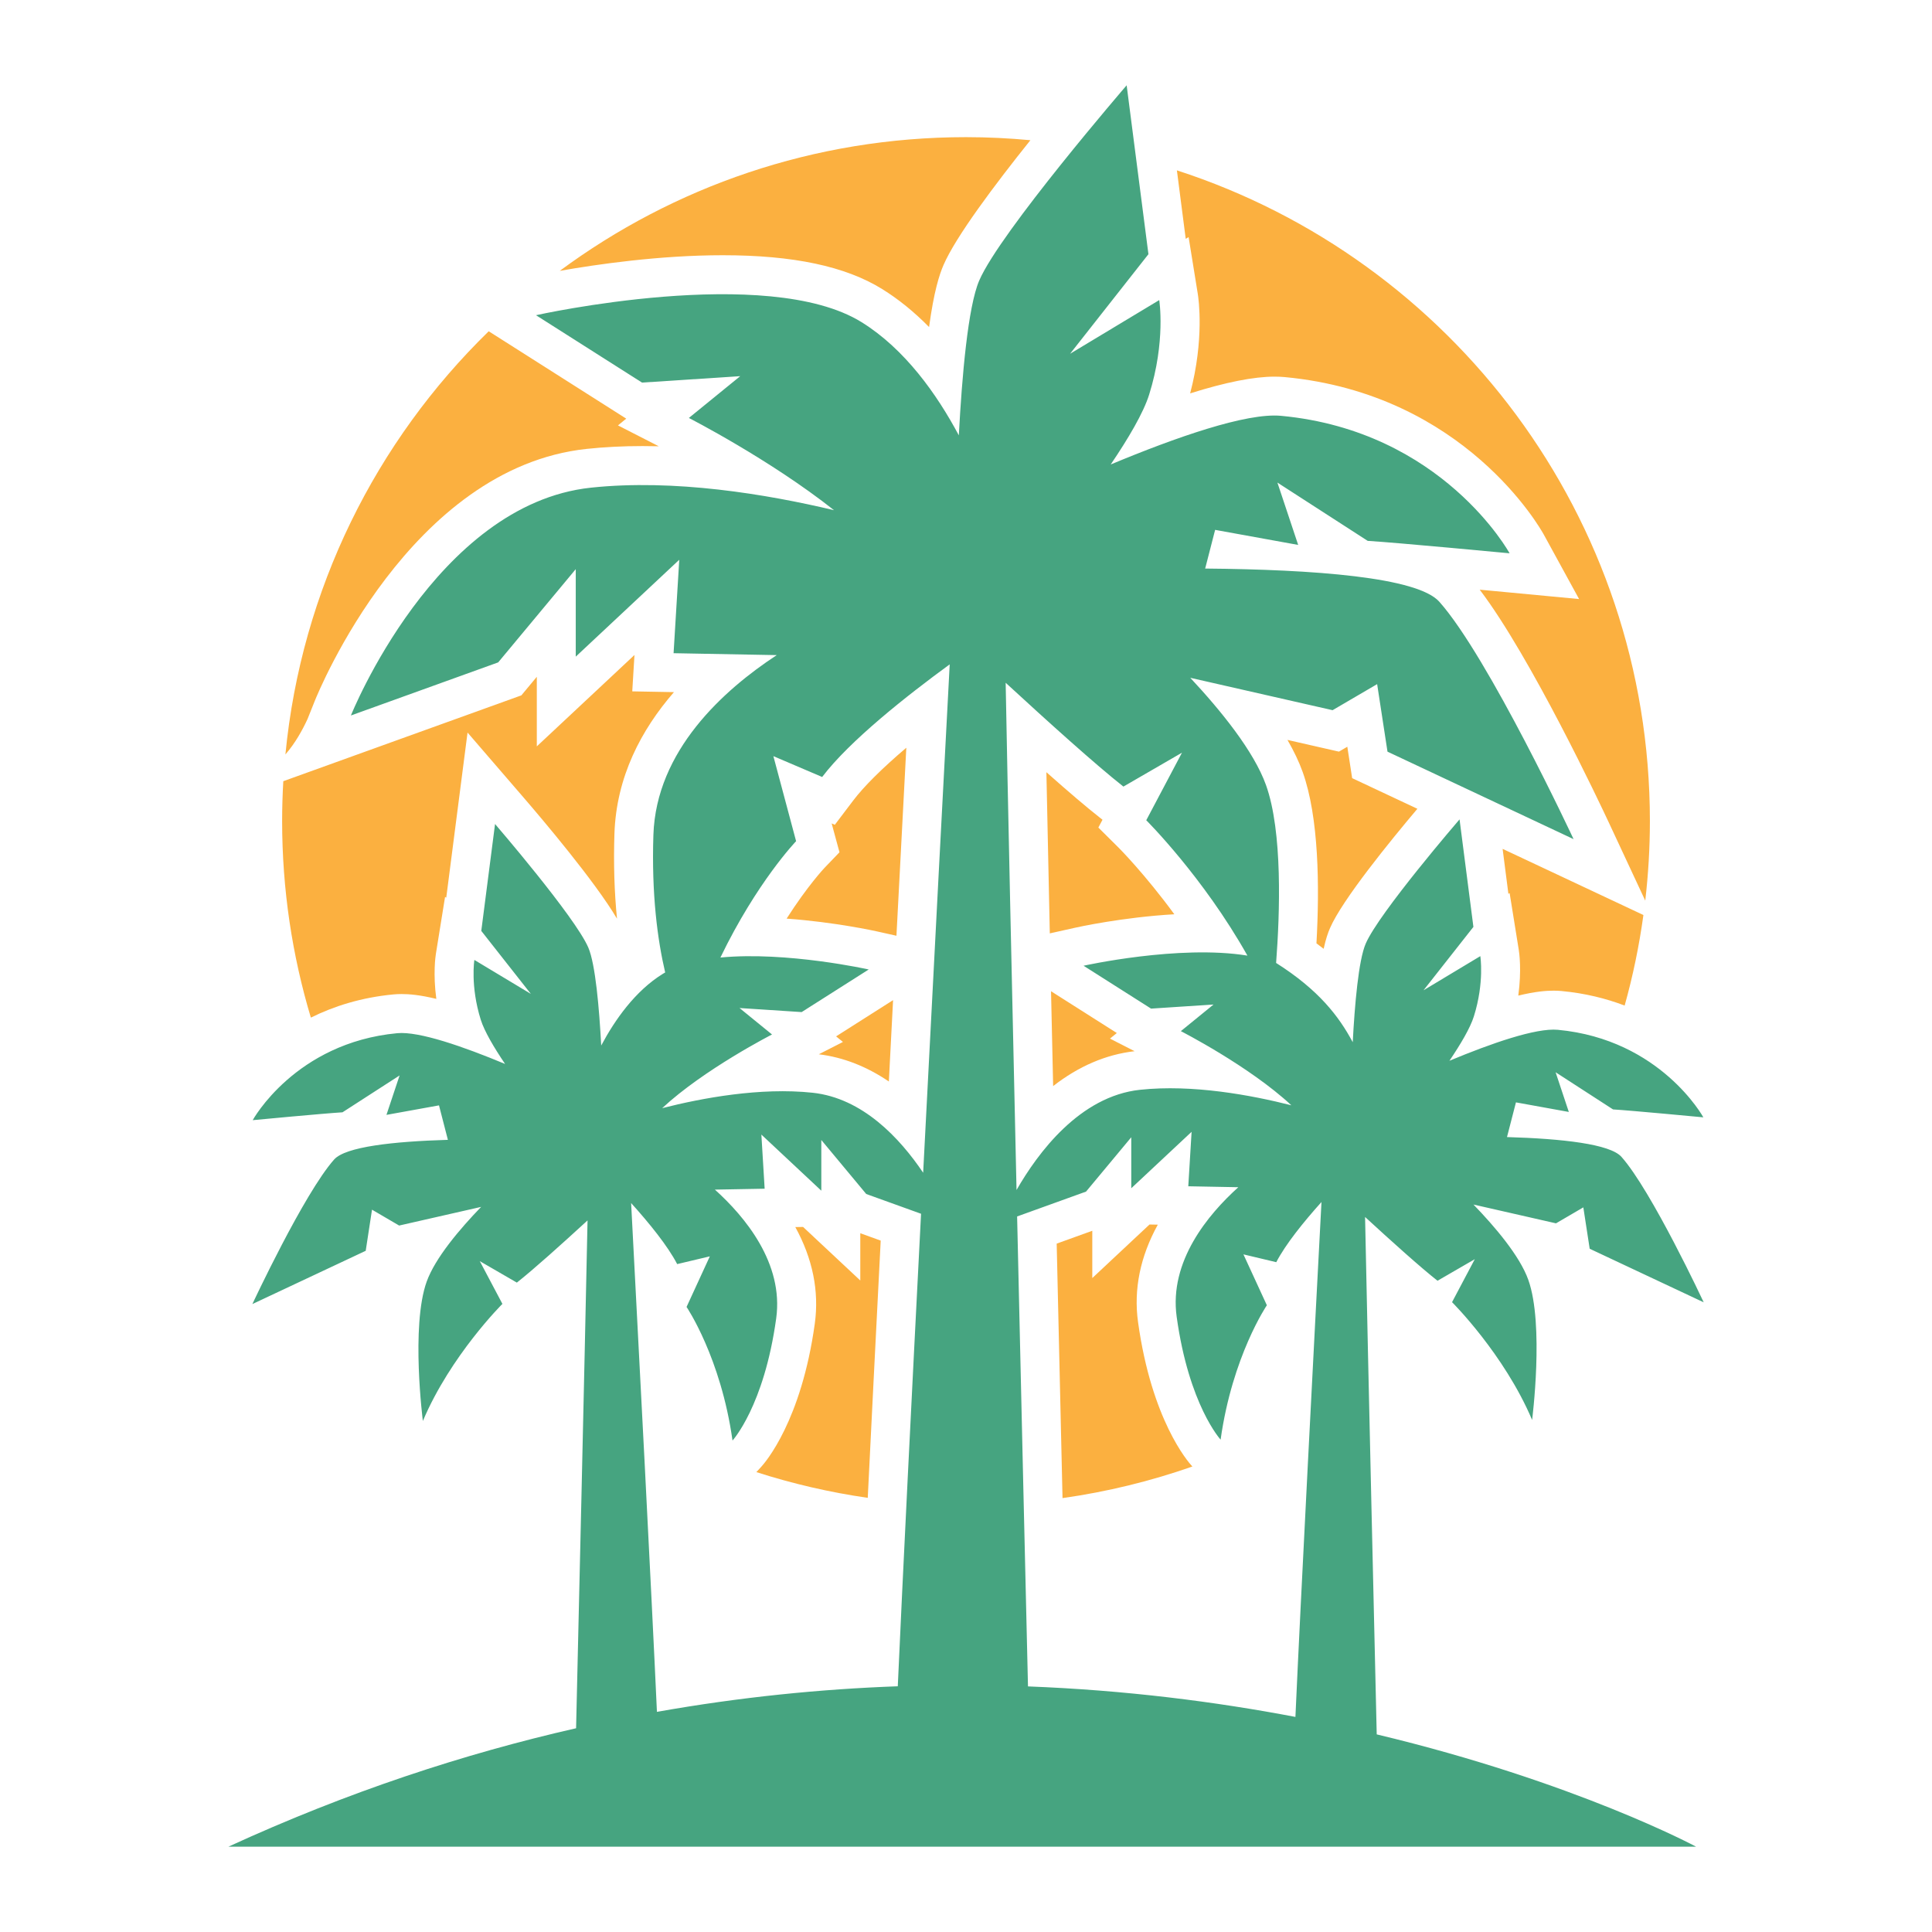
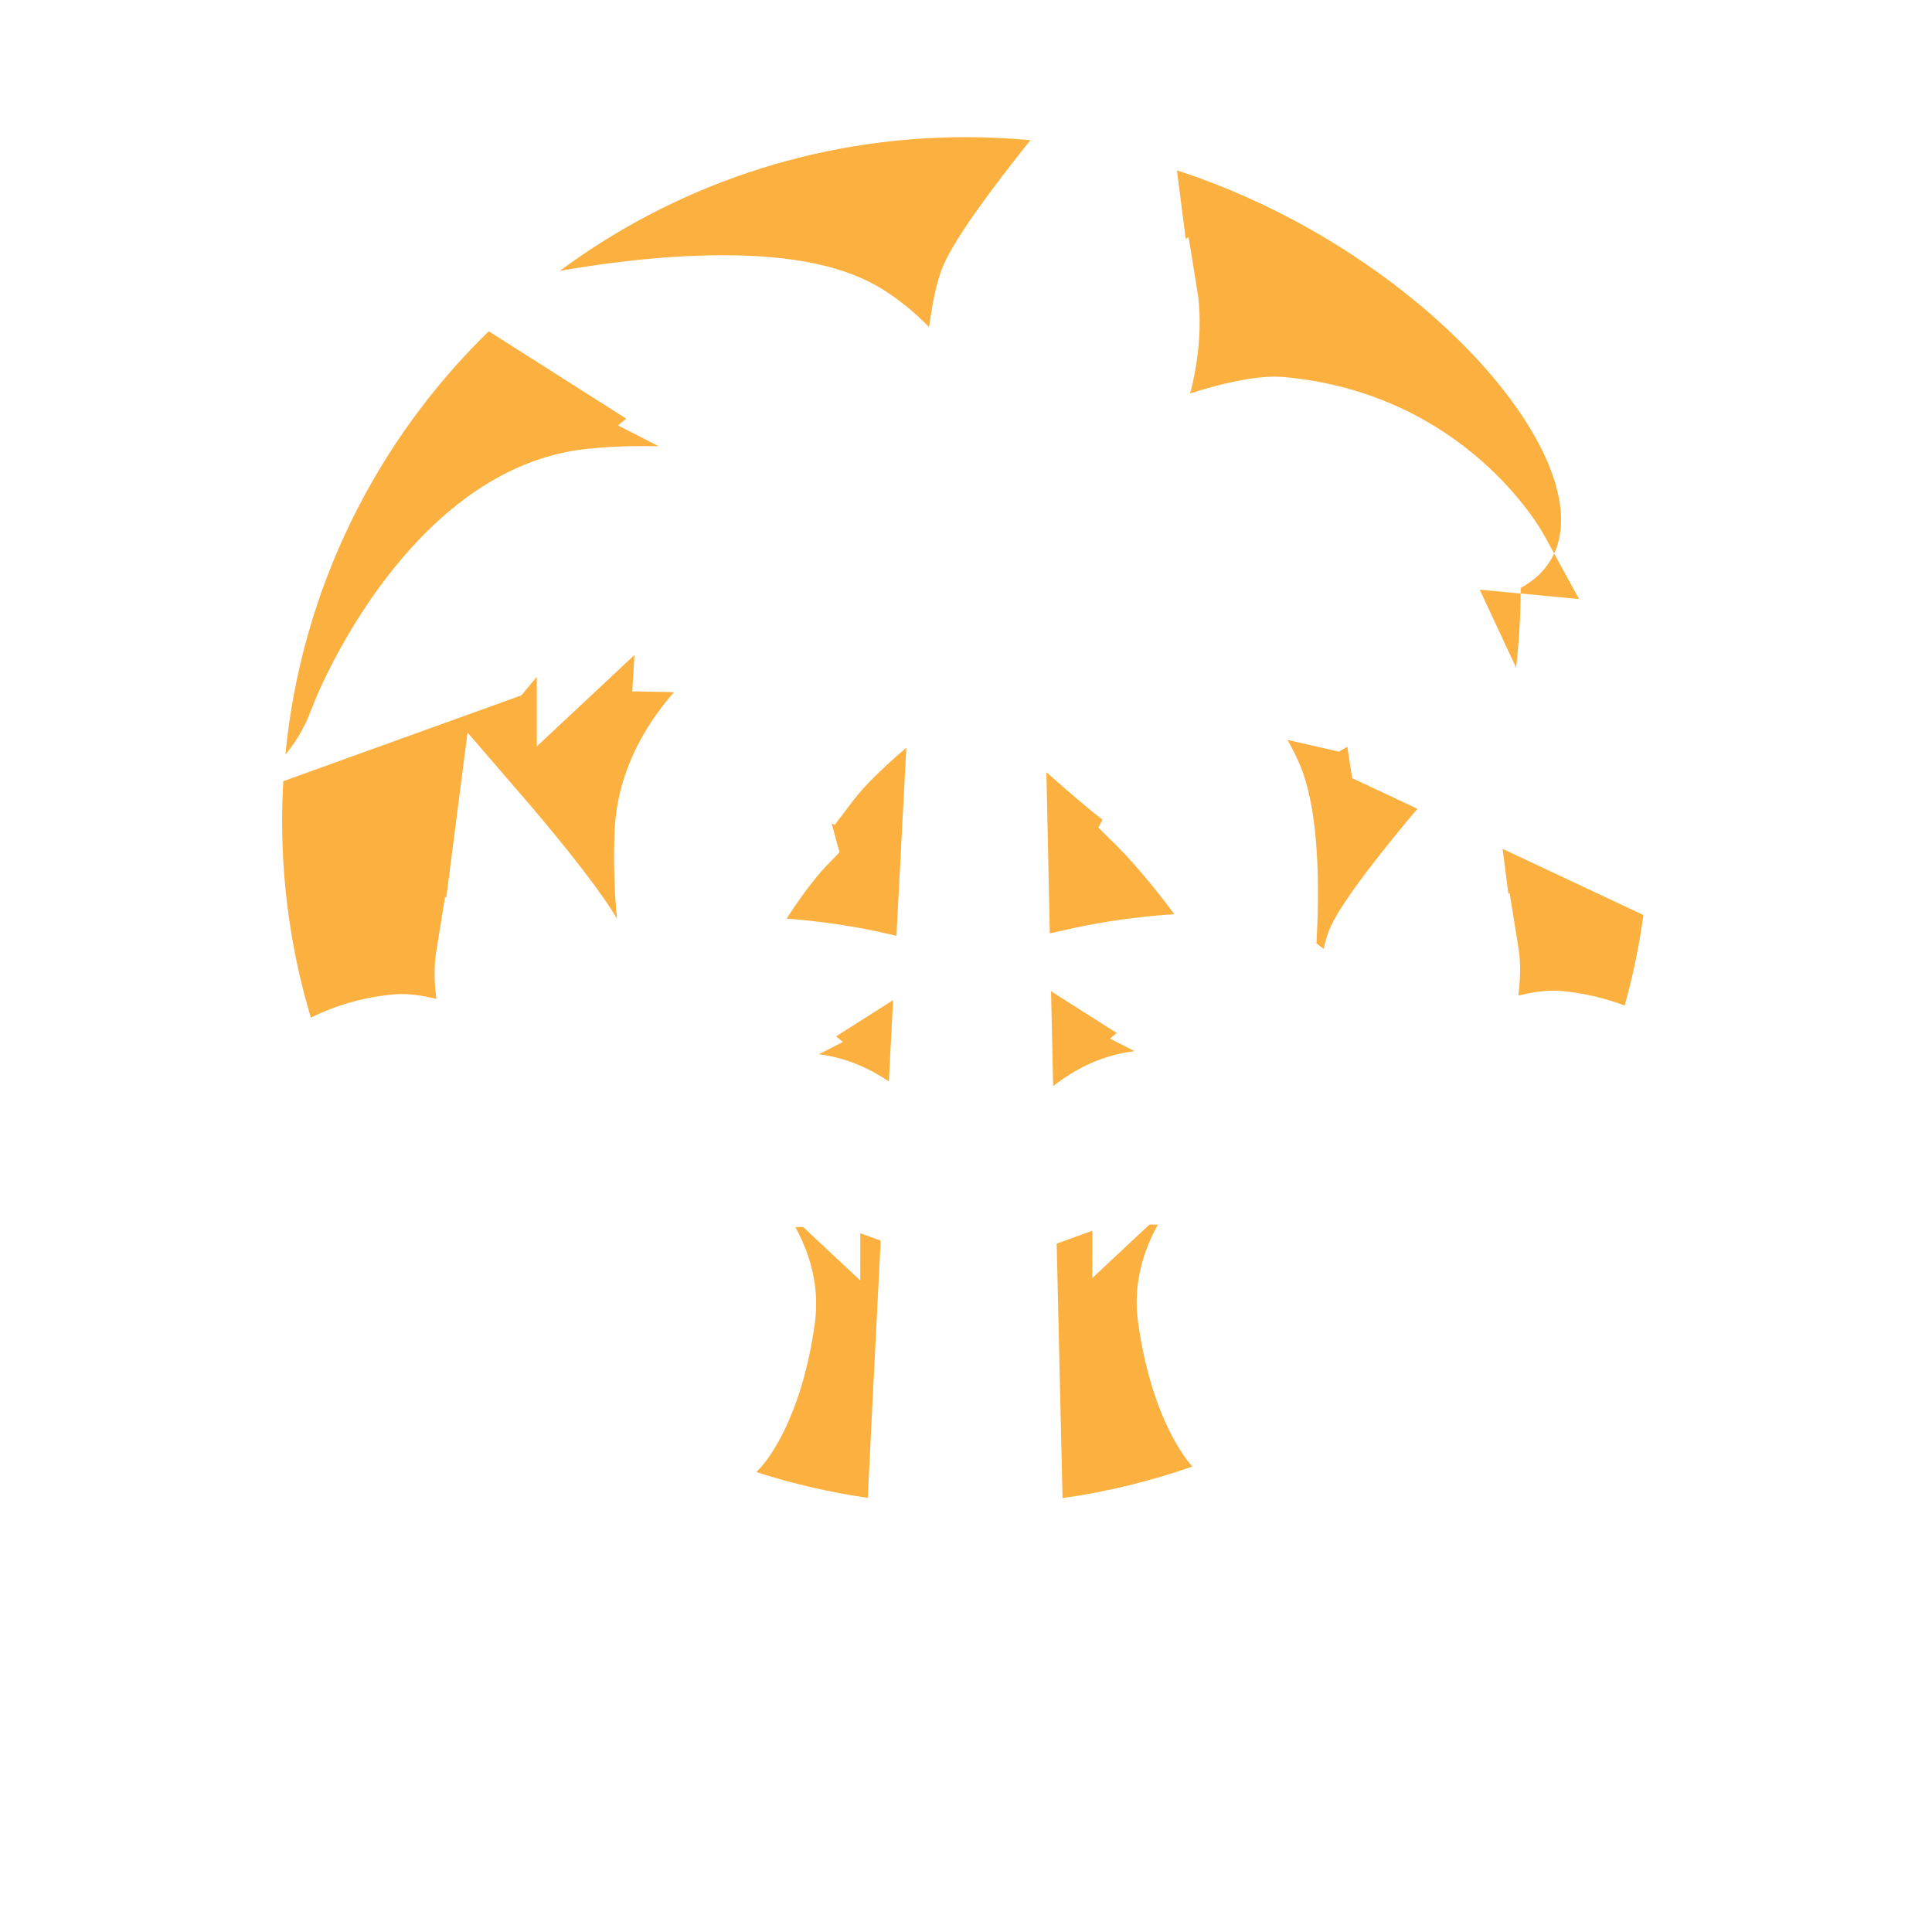
<svg xmlns="http://www.w3.org/2000/svg" version="1.1" id="Layer_1" x="0px" y="0px" viewBox="0 0 595.28 595.28" style="enable-background:new 0 0 595.28 595.28;" xml:space="preserve">
  <style type="text/css">
	.st0{fill:#27AAE1;}
	.st1{fill:#F26D79;}
	.st2{fill:#FBB040;}
	.st3{fill:#46A480;}
</style>
  <g>
-     <path class="st3" d="M420.6,374.97c7.99,7.35,17.09,15.54,22.32,19.65l11.49-6.65l-7.01,13.25c0,0,16.03,15.92,24.67,36.29   c0,0,3.77-29.38-1.18-43.19c-2.63-7.36-10.3-16.37-16.89-23.18l25.43,5.79l8.42-4.92l1.96,12.75l35.13,16.51   c0,0-16.03-34.34-25.34-44.82c-3.52-3.96-18.27-5.6-35.27-6.1l2.76-10.69l16.29,2.95l-4.07-12.23L497,341.83   c5.58,0.33,27.83,2.44,27.83,2.44s-13.13-24-44.83-26.97c-6.78-0.64-20.61,4.21-33.41,9.54c3.44-5.08,6.42-10.11,7.54-13.7   c3.28-10.47,1.98-18.54,1.98-18.54l-17.5,10.52l15.37-19.53l-4.27-33.13c0,0-24.79,28.75-28.91,38.28   c-2.22,5.13-3.39,18.83-4,30.38c-4.29-8.04-10.53-16.13-23.61-24.42c1.17-15.31,2.03-40.43-3.12-54.82   c-3.72-10.38-13.81-22.85-23.33-33.04l43.85,9.98l13.73-8.03l3.19,20.81l57.33,26.95c0,0-26.16-56.05-41.36-73.14   c-6.73-7.58-38.66-9.94-72.15-10.23l3.07-11.92l25.59,4.64l-6.4-19.21l27.82,17.96c8.76,0.52,43.72,3.83,43.72,3.83   s-20.63-37.7-70.42-42.36c-10.65-1-32.38,6.61-52.48,14.99c5.4-7.97,10.08-15.89,11.84-21.52c5.16-16.45,3.11-29.13,3.11-29.13   L329.71,109l24.14-30.68l-6.71-52.04c0,0-38.95,45.16-45.42,60.14c-3.48,8.06-5.33,29.57-6.29,47.72   c-6.74-12.63-16.59-26.58-29.97-34.88c-29.07-18.03-100.31-2.14-100.31-2.14l32.67,20.76l30.25-1.98l-15.82,12.88   c0,0,24.84,12.7,44.73,28.42c-20.85-4.96-49.26-9.68-74.93-6.94c-47.88,5.11-73.93,70.19-73.93,70.19l45.38-16.36l23.9-28.73   l0,26.96l31.89-29.85l-1.75,28.79l31.79,0.59c-16.4,10.75-37.16,29.42-38.01,55.42c-0.6,18.35,1.28,32.33,3.63,42.36   c-0.26,0.14-0.51,0.29-0.75,0.44c-8.47,5.25-14.7,14.08-18.96,22.07c-0.61-11.48-1.78-25.09-3.98-30.2   c-4.09-9.47-28.73-38.05-28.73-38.05l-4.24,32.93l15.27,19.41l-17.4-10.46c0,0-1.29,8.02,1.97,18.43   c1.12,3.56,4.08,8.57,7.49,13.62c-12.72-5.3-26.47-10.12-33.21-9.48c-31.5,2.95-44.55,26.8-44.55,26.8s22.12-2.1,27.66-2.42   l17.6-11.36l-4.05,12.15l16.19-2.93l2.74,10.62c-16.89,0.5-31.55,2.13-35.05,6.06c-9.26,10.41-25.19,44.54-25.19,44.54l34.92-16.41   l1.94-12.67l8.36,4.89l25.27-5.75c-6.55,6.77-14.17,15.73-16.79,23.04c-4.92,13.73-1.17,42.92-1.17,42.92   c8.58-20.25,24.51-36.07,24.51-36.07l-6.97-13.17l11.42,6.61c5.11-4.02,13.94-11.96,21.78-19.16c-0.94,45.6-2.9,129.77-3.53,156.47   C143,540.35,107.08,552.13,70.36,569h452.25c0,0-37.14-19.97-98.42-34.61C423.62,509.89,421.55,421.69,420.6,374.97z    M313.39,374.81l21.24-7.66l13.93-16.74l0,15.71l18.59-17.39l-1.02,16.78l15.42,0.29c-9.32,8.39-21.37,22.82-19,39.91   c3.77,27.25,13.54,37.87,13.54,37.87c3.61-25.75,14.25-41.41,14.25-41.41l-7.22-15.68l10.12,2.41c2.86-5.52,8.4-12.38,13.93-18.54   c-2.14,40.58-6.44,122.86-8.03,158.65c-24.67-4.7-52.35-8.25-82.4-9.4C316.04,489.97,314.71,433.22,313.39,374.81z M354.66,310.77   l19.25-1.26l-10.07,8.2c0,0,21.08,10.78,34.05,22.85c-12.32-3.13-30.41-6.51-46.62-4.78c-18.56,1.98-31.49,19.42-38.06,30.88   c-1.39-61.37-2.75-123.26-3.35-156.29c12.83,11.82,27.8,25.32,36.28,31.99l18.05-10.45l-11.01,20.82c0,0,17.49,17.39,31.17,41.71   c-21.11-3.43-50.49,3.12-50.49,3.12L354.66,310.77z M237.87,318.74l-10.01-8.15l19.14,1.25l20.67-13.13c0,0-25.28-5.64-45.7-3.68   c11.25-23.3,23.32-35.85,23.32-35.85l-7-26.2l15.03,6.42c8.47-11.17,26.18-25.12,39.3-34.7c-1.53,28.85-4.86,92.04-8.18,156.64   c-7.18-10.66-18.67-23.01-34.07-24.65c-16.12-1.72-34.09,1.63-46.34,4.75C216.92,329.45,237.87,318.74,237.87,318.74z    M194.46,370.68c5.61,6.22,11.28,13.21,14.19,18.81l10.06-2.39l-7.17,15.59c0,0,10.57,15.57,14.16,41.16   c0,0,9.72-10.55,13.46-37.64c2.35-16.98-9.63-31.33-18.89-39.67l15.33-0.28l-1.01-16.68l18.47,17.29v-15.62l13.84,16.64l16.89,6.09   c-2.89,56.39-5.68,112.21-7.17,145.59c-23.67,0.85-48.5,3.31-74.21,7.88C200.76,490.92,196.56,410.54,194.46,370.68z" />
-     <path class="st2" d="M274.1,308.84l1.07-0.68c-0.43,8.2-0.86,16.58-1.3,25.07c-6.82-4.64-14.07-7.47-21.58-8.39l7.43-3.8   l-2.11-1.72L274.1,308.84z M262.88,246.66l-5.66,7.47l-0.97-0.42l0.64,2.38l1.77,6.51l-4.69,4.88c-0.07,0.08-5.16,5.48-11.6,15.56   c14.82,1.07,27.27,3.81,27.92,3.96l5.92,1.32c1.13-21.65,2.17-41.47,3.04-57.93C271.8,236.73,266.2,242.28,262.88,246.66z    M172.47,83.46c11.31-2,30.74-4.82,50.22-4.82c21.74,0,37.8,3.41,49.1,10.41c5.06,3.14,9.89,7.05,14.47,11.72   c1.51-11.04,3.15-16.09,4.45-19.11c3.77-8.72,15.69-24.62,26.77-38.46c-6.53-0.61-13.15-0.94-19.84-0.94   C250.76,42.26,207.47,57.58,172.47,83.46z M94.77,221.51l2.21-5.53c1.17-2.93,29.35-71.86,83.79-77.67   c5.44-0.58,11.23-0.87,17.22-0.87c1.64,0,3.3,0.02,4.98,0.06l-12.57-6.43l2.55-2.08l-1.57-1l-32.67-20.76l-8.13-5.16   c-34.67,33.79-57.72,79.43-62.64,130.38C90.98,228.99,93.26,224.8,94.77,221.51z M207.65,213.26l-0.33-0.01l-12.51-0.23l0.68-11.21   l-9.89,9.26l-20.2,18.9l0-21.44l-2.67,3.21l-2.09,2.51l-3.07,1.11l-45.38,16.36l-24.9,8.98c-0.23,4.06-0.36,8.15-0.36,12.27   c0,21.06,3.1,41.39,8.85,60.57c7.05-3.49,15.5-6.21,25.51-7.15c0.77-0.07,1.57-0.11,2.4-0.11c2.32,0,5.58,0.24,10.75,1.49   c-1.04-7.7-0.26-13.11-0.13-13.9l2.82-17.51l0.37,0.22l3.12-24.21l3.44-26.66l17.55,20.35c5.35,6.21,21.68,25.45,28.5,37   c-0.82-8.25-1.09-17-0.79-26.18C189.9,239.35,197.59,224.84,207.65,213.26z M265.06,394.53l-17.62-16.49l-2.39,0.04   c5.33,9.7,7.39,19.75,6,29.77c-4.14,29.94-15.27,42.76-16.52,44.12l-1.48,1.61c11.07,3.56,22.53,6.23,34.32,7.93   c1.1-22.34,2.43-48.8,3.99-79.26l-6.29-2.27V394.53z M350.65,407.35c-1.4-10.1,0.69-20.23,6.09-30.01l-2.56-0.05l-17.63,16.5   l0-14.57l-10.97,3.96c0.56,24.51,1.16,50.73,1.8,78.41c13.81-1.95,27.19-5.24,40.01-9.73l-0.13-0.14   C365.99,450.34,354.82,437.46,350.65,407.35z M462.98,261.55l1.78,13.85l0.38-0.23l2.82,17.52c0.13,0.8,0.92,6.28-0.15,14.07   c5.25-1.27,8.56-1.52,10.9-1.52c0.83,0,1.64,0.04,2.41,0.11c7.29,0.68,13.75,2.31,19.46,4.48c2.54-9.07,4.47-18.38,5.78-27.9   l-26.62-12.51L462.98,261.55z M362.62,52.49l2.72,21.1l0.89-0.53l2.83,17.51c0.24,1.47,2.04,13.99-2.36,30.64   c11.01-3.46,19.62-5.16,26.02-5.16c1.09,0,2.15,0.05,3.14,0.14c55.49,5.2,78.85,46.78,79.82,48.55l10.86,19.84l-22.52-2.13   c-0.11-0.01-3.37-0.32-8.1-0.76c15.78,20.74,37.25,66.32,39.81,71.81l11.2,24c0.93-8.05,1.43-16.23,1.43-24.53   C508.35,159.28,447.19,79.88,362.62,52.49z M416.62,239.76l-0.97-6.32l-0.52-3.36l-2.58,1.51l-4.62-1.05l-11.24-2.56   c2.01,3.49,3.58,6.78,4.68,9.87c5,13.96,5.23,35.29,4.25,52.81c0.76,0.56,1.5,1.12,2.22,1.68c0.66-3.02,1.33-4.93,1.95-6.36   c3.77-8.74,18.65-26.97,26.93-36.78l-14.31-6.72L416.62,239.76z M341.99,320.01l2.12-1.72l-16.69-10.6l-3.58-2.28   c0.2,9.22,0.42,18.97,0.65,29.23c7.85-6.12,16.26-9.73,25.09-10.75L341.99,320.01z M361.83,281.7c-9.07-12.38-17-20.36-17.11-20.46   l-6.3-6.26l1.28-2.41l-0.98-0.77c-3.94-3.1-9.4-7.74-16.31-13.87c0.28,13.84,0.63,30.41,1.05,49.66l7.8-1.74   C331.93,285.69,345.85,282.62,361.83,281.7z" />
+     <path class="st2" d="M274.1,308.84l1.07-0.68c-0.43,8.2-0.86,16.58-1.3,25.07c-6.82-4.64-14.07-7.47-21.58-8.39l7.43-3.8   l-2.11-1.72L274.1,308.84z M262.88,246.66l-5.66,7.47l-0.97-0.42l0.64,2.38l1.77,6.51l-4.69,4.88c-0.07,0.08-5.16,5.48-11.6,15.56   c14.82,1.07,27.27,3.81,27.92,3.96l5.92,1.32c1.13-21.65,2.17-41.47,3.04-57.93C271.8,236.73,266.2,242.28,262.88,246.66z    M172.47,83.46c11.31-2,30.74-4.82,50.22-4.82c21.74,0,37.8,3.41,49.1,10.41c5.06,3.14,9.89,7.05,14.47,11.72   c1.51-11.04,3.15-16.09,4.45-19.11c3.77-8.72,15.69-24.62,26.77-38.46c-6.53-0.61-13.15-0.94-19.84-0.94   C250.76,42.26,207.47,57.58,172.47,83.46z M94.77,221.51l2.21-5.53c1.17-2.93,29.35-71.86,83.79-77.67   c5.44-0.58,11.23-0.87,17.22-0.87c1.64,0,3.3,0.02,4.98,0.06l-12.57-6.43l2.55-2.08l-1.57-1l-32.67-20.76l-8.13-5.16   c-34.67,33.79-57.72,79.43-62.64,130.38C90.98,228.99,93.26,224.8,94.77,221.51z M207.65,213.26l-0.33-0.01l-12.51-0.23l0.68-11.21   l-9.89,9.26l-20.2,18.9l0-21.44l-2.67,3.21l-2.09,2.51l-3.07,1.11l-45.38,16.36l-24.9,8.98c-0.23,4.06-0.36,8.15-0.36,12.27   c0,21.06,3.1,41.39,8.85,60.57c7.05-3.49,15.5-6.21,25.51-7.15c0.77-0.07,1.57-0.11,2.4-0.11c2.32,0,5.58,0.24,10.75,1.49   c-1.04-7.7-0.26-13.11-0.13-13.9l2.82-17.51l0.37,0.22l3.12-24.21l3.44-26.66l17.55,20.35c5.35,6.21,21.68,25.45,28.5,37   c-0.82-8.25-1.09-17-0.79-26.18C189.9,239.35,197.59,224.84,207.65,213.26z M265.06,394.53l-17.62-16.49l-2.39,0.04   c5.33,9.7,7.39,19.75,6,29.77c-4.14,29.94-15.27,42.76-16.52,44.12l-1.48,1.61c11.07,3.56,22.53,6.23,34.32,7.93   c1.1-22.34,2.43-48.8,3.99-79.26l-6.29-2.27V394.53z M350.65,407.35c-1.4-10.1,0.69-20.23,6.09-30.01l-2.56-0.05l-17.63,16.5   l0-14.57l-10.97,3.96c0.56,24.51,1.16,50.73,1.8,78.41c13.81-1.95,27.19-5.24,40.01-9.73l-0.13-0.14   C365.99,450.34,354.82,437.46,350.65,407.35z M462.98,261.55l1.78,13.85l0.38-0.23l2.82,17.52c0.13,0.8,0.92,6.28-0.15,14.07   c5.25-1.27,8.56-1.52,10.9-1.52c0.83,0,1.64,0.04,2.41,0.11c7.29,0.68,13.75,2.31,19.46,4.48c2.54-9.07,4.47-18.38,5.78-27.9   l-26.62-12.51L462.98,261.55z M362.62,52.49l2.72,21.1l0.89-0.53l2.83,17.51c0.24,1.47,2.04,13.99-2.36,30.64   c11.01-3.46,19.62-5.16,26.02-5.16c1.09,0,2.15,0.05,3.14,0.14c55.49,5.2,78.85,46.78,79.82,48.55l10.86,19.84l-22.52-2.13   c-0.11-0.01-3.37-0.32-8.1-0.76l11.2,24c0.93-8.05,1.43-16.23,1.43-24.53   C508.35,159.28,447.19,79.88,362.62,52.49z M416.62,239.76l-0.97-6.32l-0.52-3.36l-2.58,1.51l-4.62-1.05l-11.24-2.56   c2.01,3.49,3.58,6.78,4.68,9.87c5,13.96,5.23,35.29,4.25,52.81c0.76,0.56,1.5,1.12,2.22,1.68c0.66-3.02,1.33-4.93,1.95-6.36   c3.77-8.74,18.65-26.97,26.93-36.78l-14.31-6.72L416.62,239.76z M341.99,320.01l2.12-1.72l-16.69-10.6l-3.58-2.28   c0.2,9.22,0.42,18.97,0.65,29.23c7.85-6.12,16.26-9.73,25.09-10.75L341.99,320.01z M361.83,281.7c-9.07-12.38-17-20.36-17.11-20.46   l-6.3-6.26l1.28-2.41l-0.98-0.77c-3.94-3.1-9.4-7.74-16.31-13.87c0.28,13.84,0.63,30.41,1.05,49.66l7.8-1.74   C331.93,285.69,345.85,282.62,361.83,281.7z" />
  </g>
</svg>